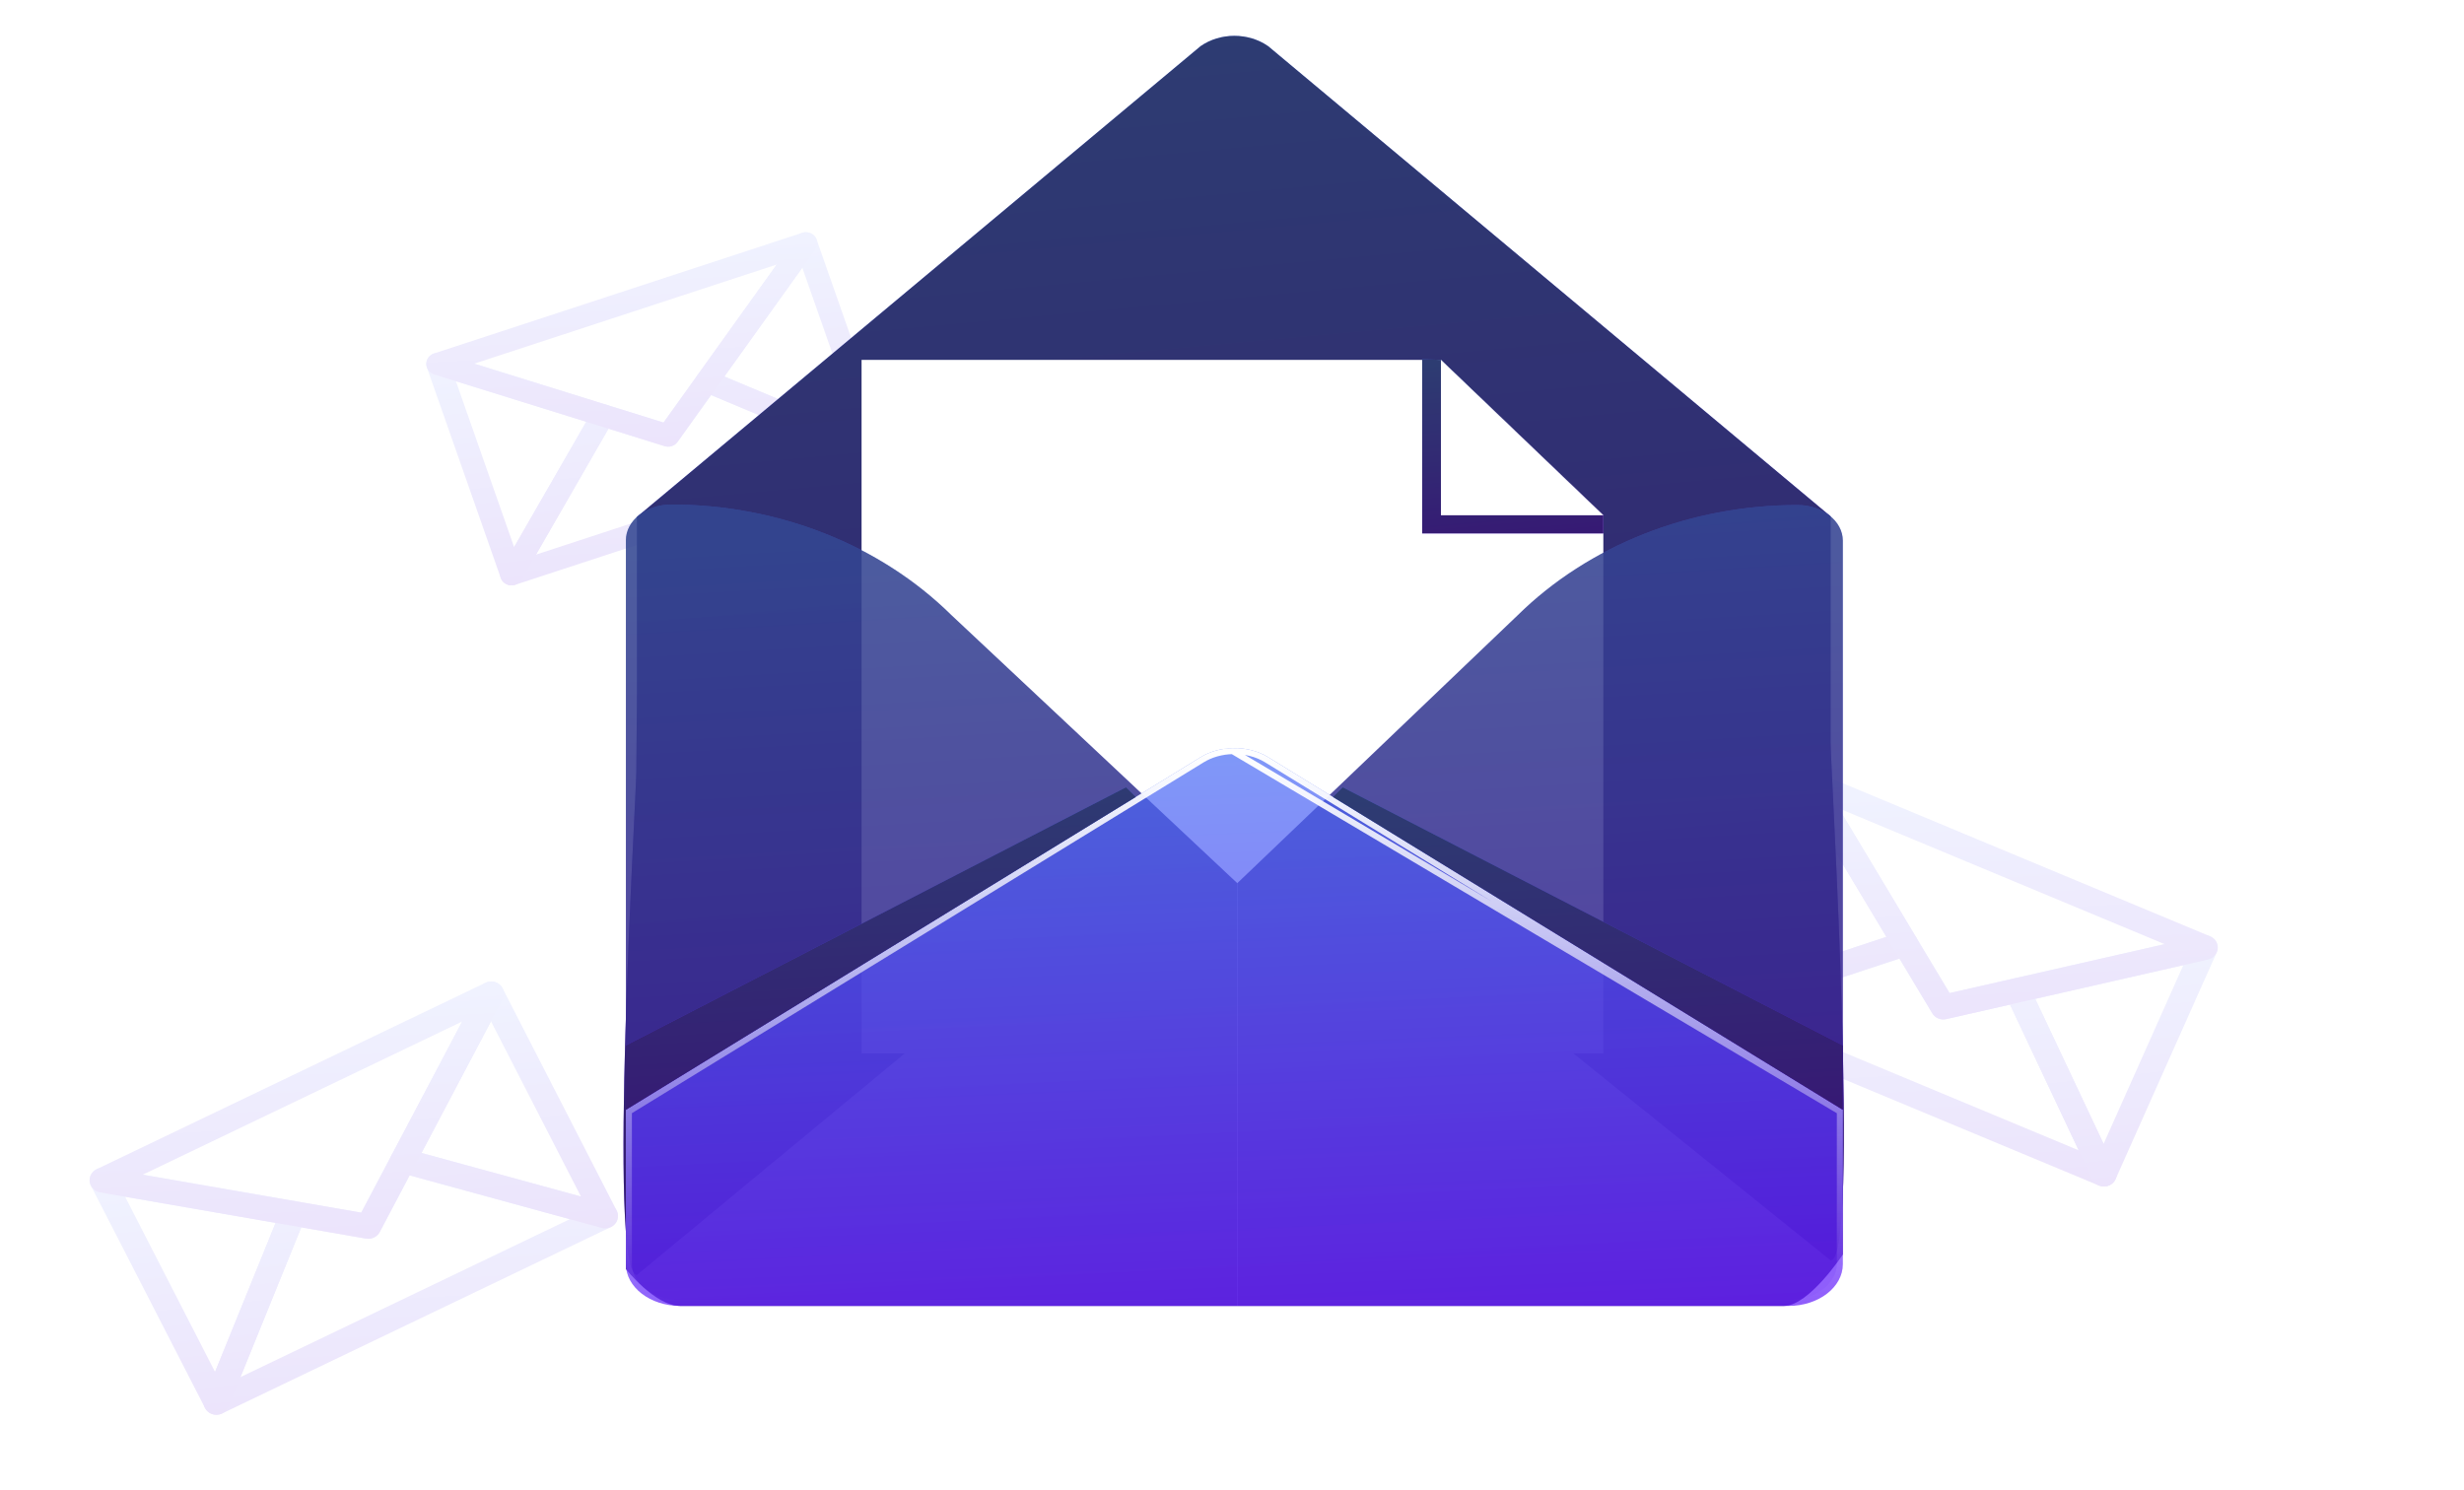
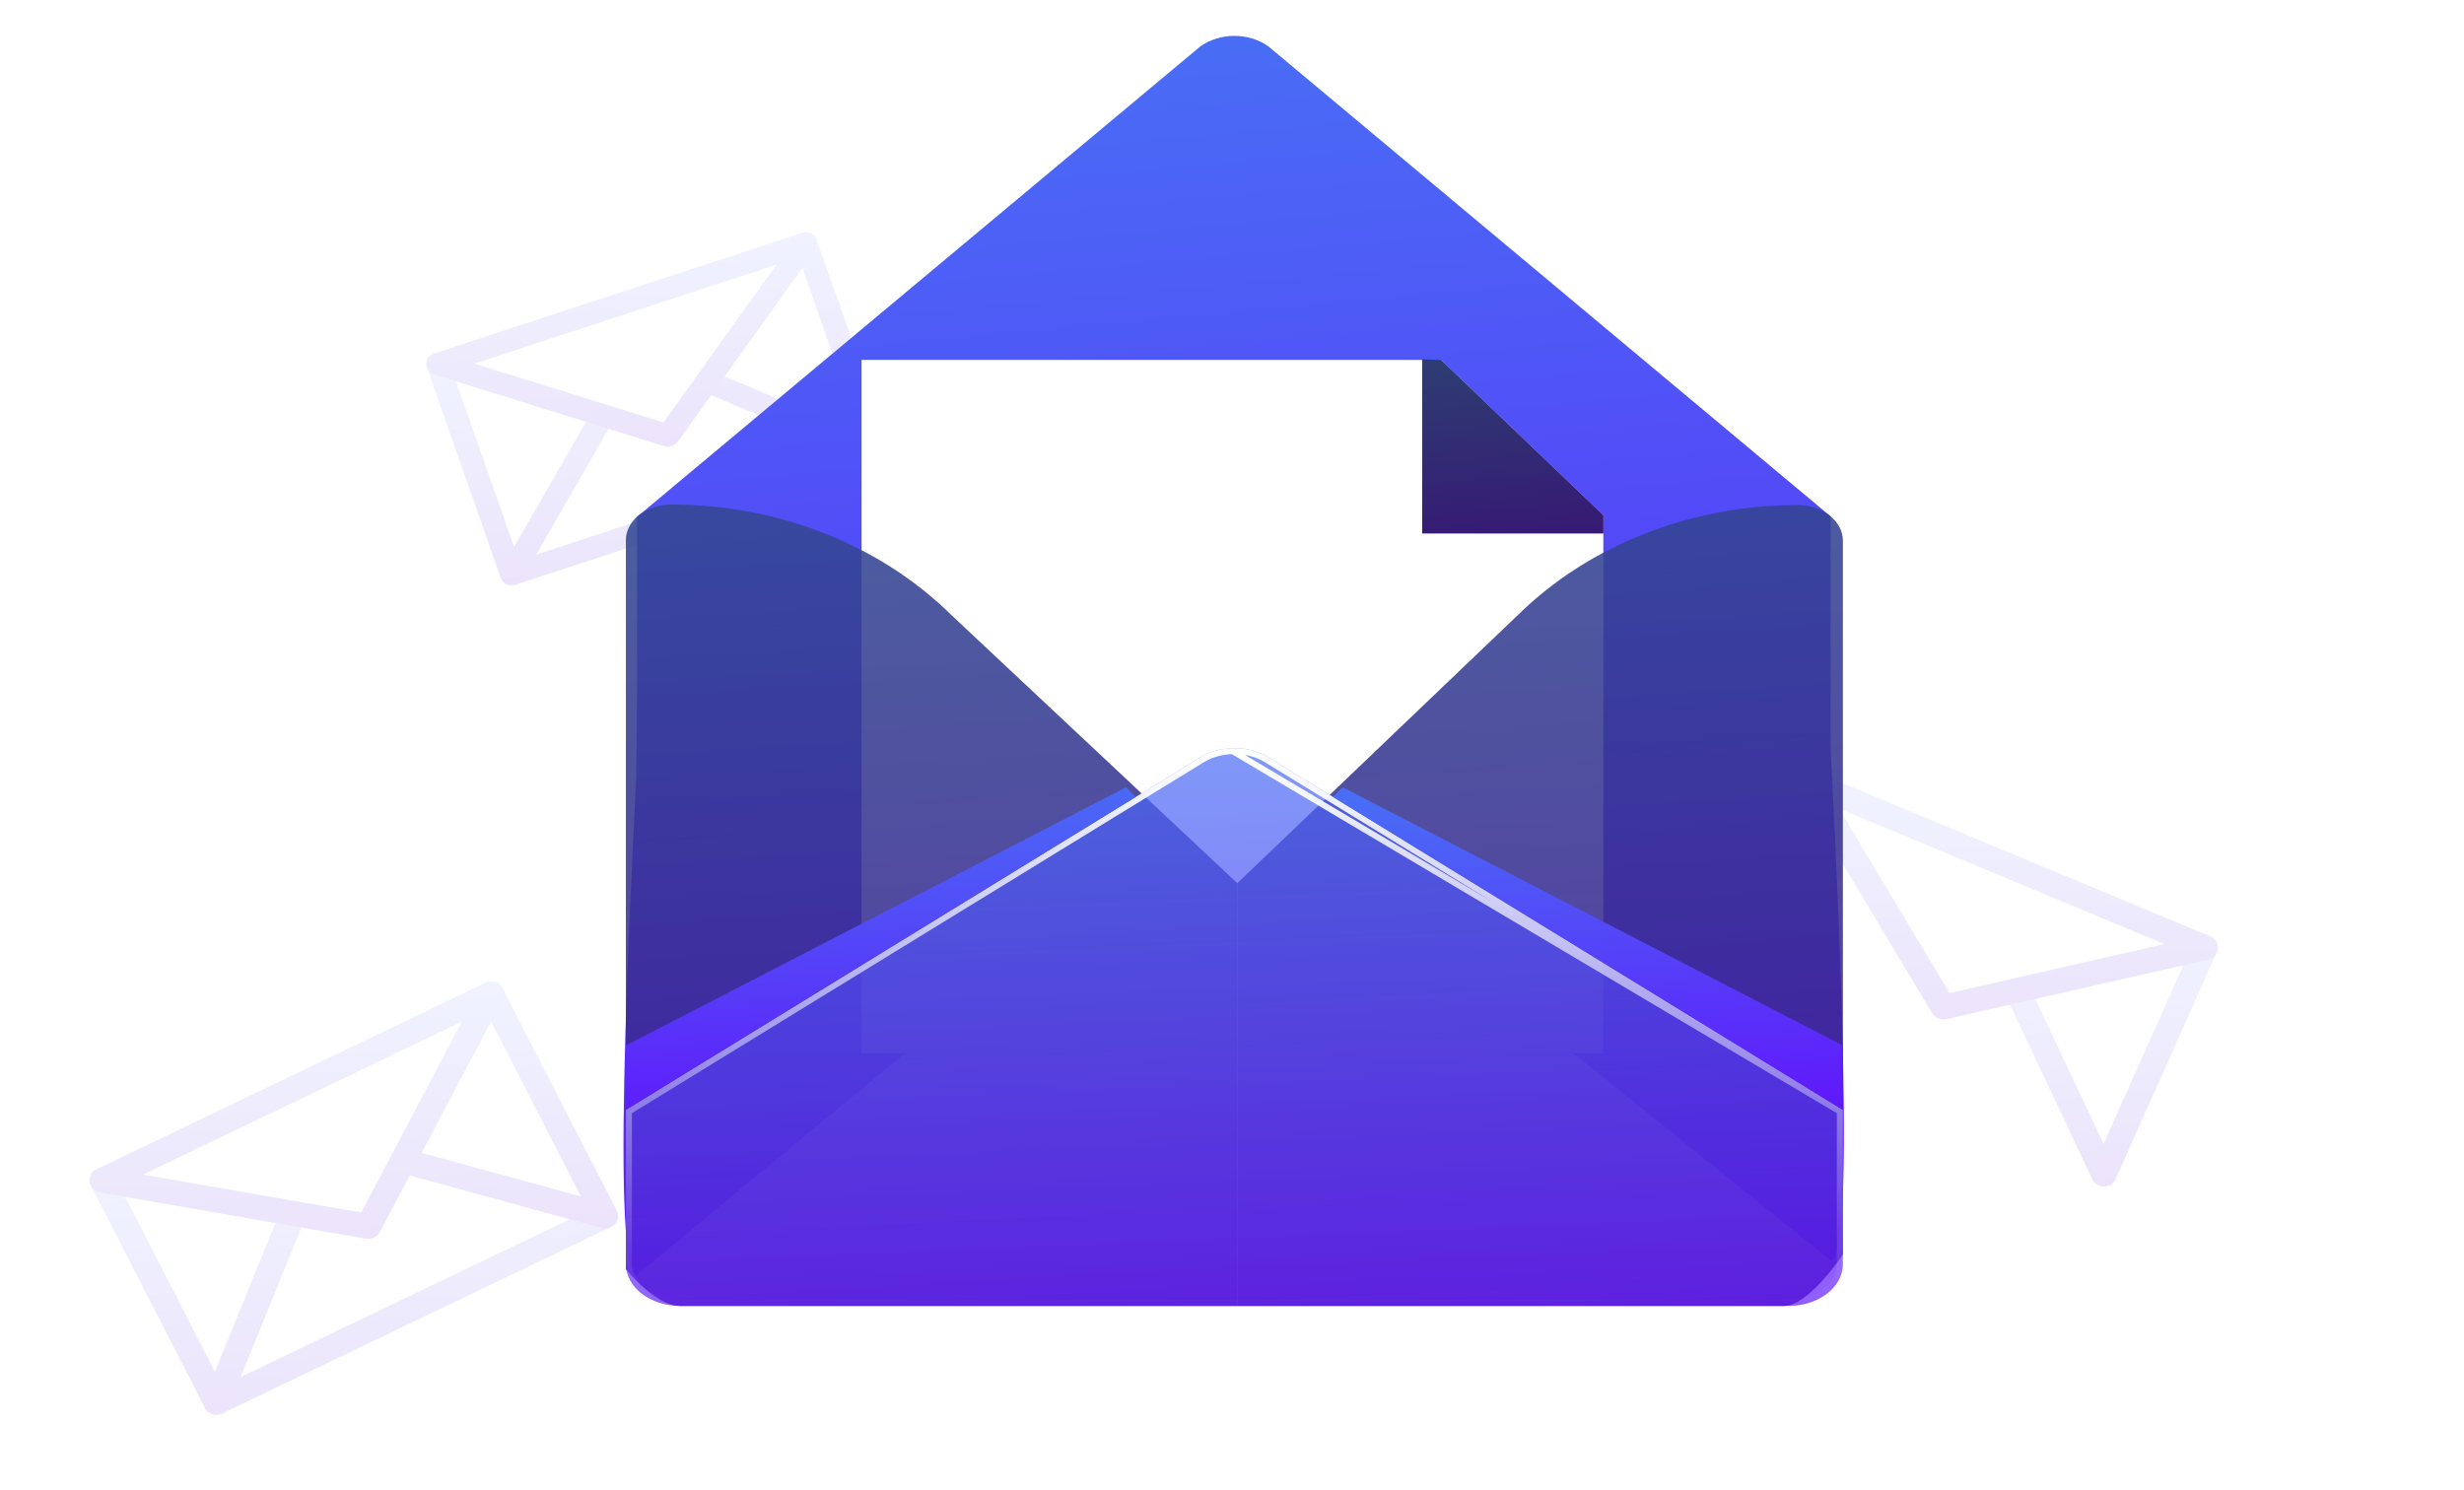
<svg xmlns="http://www.w3.org/2000/svg" width="410" height="248" viewBox="0 0 410 248" fill="none">
  <path d="M146.986 77.247L85.732 97.322C84.986 97.567 84.16 97.343 83.657 96.756C83.152 96.172 83.073 95.345 83.455 94.68L98.677 68.23C99.12 67.461 100.06 67.102 100.927 67.371L110.409 70.323L116.08 62.404C116.597 61.68 117.573 61.414 118.406 61.762L147.134 73.81C147.855 74.114 148.312 74.814 148.279 75.575C148.246 76.338 147.732 77.002 146.986 77.247ZM89.19 92.299L141.085 75.292L118.327 65.747L112.743 73.546C112.265 74.214 111.39 74.5 110.592 74.251L101.252 71.345L89.19 92.299Z" fill="url(#paint0_linear_1559_149288)" />
  <path d="M85.732 97.321C85.486 97.403 85.218 97.435 84.948 97.411C84.196 97.345 83.556 96.859 83.316 96.167L71.035 61.157C70.803 60.496 70.978 59.77 71.481 59.273C71.986 58.776 72.738 58.599 73.424 58.813L100.927 67.374C101.471 67.543 101.905 67.939 102.116 68.452C102.326 68.964 102.285 69.54 102.009 70.024L86.787 96.473C86.552 96.88 86.172 97.176 85.732 97.321ZM75.862 63.442L85.546 91.049L97.548 70.19L75.862 63.442Z" fill="url(#paint1_linear_1559_149288)" />
  <path d="M146.985 77.248C146.545 77.393 146.056 77.38 145.613 77.192L116.886 65.144C116.361 64.925 115.967 64.489 115.811 63.961C115.656 63.43 115.751 62.859 116.076 62.407L132.523 39.445C132.933 38.872 133.641 38.573 134.354 38.668C135.068 38.766 135.664 39.242 135.896 39.902L148.177 74.912C148.42 75.602 148.218 76.365 147.663 76.859C147.466 77.036 147.234 77.166 146.985 77.248ZM120.535 62.658L143.186 72.159L133.501 44.552L120.535 62.658Z" fill="url(#paint2_linear_1559_149288)" />
  <path d="M111.782 74.24C111.405 74.365 110.987 74.373 110.585 74.248L72.253 62.32C71.471 62.077 70.938 61.374 70.93 60.581C70.924 59.786 71.446 59.078 72.223 58.822L133.477 38.747C134.256 38.491 135.117 38.747 135.611 39.381C136.106 40.015 136.125 40.887 135.658 41.54L112.736 73.543C112.498 73.879 112.162 74.116 111.782 74.24ZM78.914 60.52L110.41 70.322L129.243 44.026L78.914 60.52Z" fill="url(#paint3_linear_1559_149288)" />
  <path d="M101.647 204.212L36.954 235.235C36.167 235.613 35.219 235.484 34.571 234.908C33.923 234.332 33.707 233.431 34.027 232.641L46.8 201.182C47.172 200.268 48.158 199.734 49.156 199.908L60.103 201.811L65.16 192.233C65.621 191.359 66.657 190.923 67.633 191.19L101.275 200.392C102.122 200.624 102.735 201.335 102.814 202.181C102.901 203.026 102.437 203.835 101.647 204.212ZM40.008 229.18L94.814 202.897L68.161 195.607L63.181 205.039C62.754 205.848 61.83 206.289 60.909 206.128L50.126 204.255L40.008 229.18Z" fill="url(#paint4_linear_1559_149288)" />
  <path d="M36.959 235.235C36.696 235.36 36.409 235.436 36.106 235.447C35.264 235.481 34.482 235.035 34.108 234.305L15.13 197.33C14.772 196.632 14.852 195.803 15.335 195.179C15.819 194.558 16.623 194.252 17.413 194.389L49.163 199.906C49.789 200.014 50.333 200.389 50.645 200.928C50.956 201.465 51 202.109 50.768 202.683L37.995 234.142C37.795 234.628 37.423 235.013 36.959 235.235ZM20.821 199.163L35.786 228.321L45.858 203.515L20.821 199.163Z" fill="url(#paint5_linear_1559_149288)" />
  <path d="M101.65 204.212C101.186 204.434 100.645 204.49 100.125 204.35L66.483 195.147C65.871 194.981 65.368 194.556 65.111 193.99C64.857 193.425 64.876 192.78 65.166 192.233L79.83 164.457C80.196 163.765 80.934 163.332 81.738 163.334C82.542 163.34 83.274 163.781 83.632 164.478L102.61 201.454C102.984 202.183 102.878 203.055 102.342 203.681C102.148 203.908 101.91 204.088 101.65 204.212ZM70.135 191.871L96.665 199.126L81.697 169.971L70.135 191.871Z" fill="url(#paint6_linear_1559_149288)" />
  <path d="M62.233 205.949C61.834 206.139 61.372 206.21 60.91 206.131L16.657 198.442C15.753 198.287 15.056 197.586 14.927 196.707C14.799 195.829 15.266 194.968 16.089 194.575L80.779 163.552C81.602 163.158 82.594 163.316 83.239 163.948C83.884 164.579 84.037 165.538 83.621 166.328L63.184 205.04C62.968 205.444 62.632 205.756 62.233 205.949ZM23.748 195.494L60.109 201.811L76.903 170.003L23.748 195.494Z" fill="url(#paint7_linear_1559_149288)" />
-   <path d="M349.248 197.295L283.257 169.794C282.453 169.458 281.945 168.679 281.98 167.833C282.016 166.988 282.584 166.251 283.413 165.976L316.336 155.104C317.292 154.787 318.345 155.17 318.853 156.015L324.404 165.27L335.179 162.819C336.163 162.594 337.172 163.075 337.593 163.963L352.016 194.568C352.38 195.339 352.213 196.246 351.601 196.848C350.986 197.453 350.051 197.63 349.248 197.295ZM289.975 168.134L345.883 191.435L334.455 167.188L323.844 169.603C322.937 169.809 321.994 169.418 321.526 168.636L316.059 159.519L289.975 168.134Z" fill="url(#paint8_linear_1559_149288)" />
-   <path d="M283.256 169.794C282.991 169.683 282.745 169.519 282.54 169.305C281.971 168.71 281.818 167.849 282.149 167.104L298.973 129.386C299.29 128.676 299.992 128.2 300.793 128.152C301.591 128.107 302.348 128.501 302.75 129.17L318.849 156.015C319.167 156.546 319.224 157.186 319 157.759C318.778 158.332 318.3 158.782 317.701 158.98L284.778 169.852C284.273 170.018 283.732 169.989 283.256 169.794ZM301.198 134.742L287.93 164.486L313.891 155.912L301.198 134.742Z" fill="url(#paint9_linear_1559_149288)" />
  <path d="M349.245 197.295C348.773 197.097 348.379 196.735 348.158 196.265L333.734 165.659C333.471 165.102 333.48 164.46 333.758 163.91C334.037 163.361 334.557 162.959 335.174 162.819L366.422 155.704C367.201 155.527 368.015 155.788 368.529 156.38C369.043 156.972 369.169 157.796 368.852 158.504L352.028 196.222C351.697 196.965 350.943 197.451 350.104 197.459C349.806 197.464 349.513 197.406 349.245 197.295ZM338.657 166.232L350.03 190.365L363.298 160.621L338.657 166.232Z" fill="url(#paint10_linear_1559_149288)" />
  <path d="M322.52 169.493C322.112 169.324 321.76 169.03 321.525 168.639L299.087 131.223C298.628 130.459 298.729 129.497 299.336 128.837C299.942 128.176 300.918 127.968 301.757 128.316L367.748 155.817C368.587 156.166 369.098 156.996 369.019 157.876C368.94 158.755 368.284 159.487 367.396 159.688L323.845 169.604C323.389 169.707 322.927 169.662 322.52 169.493ZM305.964 134.528L324.403 165.273L360.188 157.128L305.964 134.528Z" fill="url(#paint11_linear_1559_149288)" />
  <path d="M304.603 85.933L304.603 115.22V123.516C304.603 127.867 309.586 209.734 304.603 209.734L205.394 129.901L105.993 212.156C101.013 212.156 105.88 132.711 105.88 128.359L105.993 115.22L105.993 86.02L120.051 74.278L159.913 40.982L199.774 7.686C203.062 5.398 207.725 5.398 211.014 7.686L290.663 74.278L304.603 85.933Z" fill="url(#paint12_linear_1559_149288)" />
-   <path d="M304.603 85.933L304.603 115.22V123.516C304.603 127.867 309.586 209.734 304.603 209.734L205.394 129.901L105.993 212.156C101.013 212.156 105.88 132.711 105.88 128.359L105.993 115.22L105.993 86.02L120.051 74.278L159.913 40.982L199.774 7.686C203.062 5.398 207.725 5.398 211.014 7.686L290.663 74.278L304.603 85.933Z" fill="#1B1B1B" fill-opacity="0.6" />
  <path d="M266.79 85.753V175.318H143.361V59.893H239.766L266.79 85.753Z" fill="white" />
  <path d="M266.791 85.753V88.773H236.643V59.779L239.767 59.892L266.791 85.753Z" fill="url(#paint13_linear_1559_149288)" />
  <path d="M266.791 85.753V88.773H236.643V59.779L239.767 59.892L266.791 85.753Z" fill="#1B1B1B" fill-opacity="0.6" />
-   <path d="M266.79 85.753H239.766V59.893L266.79 85.753Z" fill="white" />
+   <path d="M266.79 85.753V59.893L266.79 85.753Z" fill="white" />
  <g filter="url(#filter0_b_1559_149288)">
    <path d="M158.288 102.353L205.881 146.99V217.329H113.166C108.993 217.329 104.146 211.187 104.146 211.187V89.903C104.146 86.625 107.533 83.967 111.707 83.967C129.484 83.967 146.42 90.651 158.288 102.353Z" fill="url(#paint14_linear_1559_149288)" fill-opacity="0.8" />
    <path d="M158.288 102.353L205.881 146.99V217.329H113.166C108.993 217.329 104.146 211.187 104.146 211.187V89.903C104.146 86.625 107.533 83.967 111.707 83.967C129.484 83.967 146.42 90.651 158.288 102.353Z" fill="#1B1B1B" fill-opacity="0.4" />
    <path d="M252.499 102.435L205.881 146.99V217.329L296.822 217.332C300.996 217.332 306.641 208.766 306.641 208.766V89.985C306.641 86.707 303.254 84.049 299.08 84.049C281.303 84.049 264.367 90.733 252.499 102.435Z" fill="url(#paint15_linear_1559_149288)" fill-opacity="0.8" />
    <path d="M252.499 102.435L205.881 146.99V217.329L296.822 217.332C300.996 217.332 306.641 208.766 306.641 208.766V89.985C306.641 86.707 303.254 84.049 299.08 84.049C281.303 84.049 264.367 90.733 252.499 102.435Z" fill="#1B1B1B" fill-opacity="0.4" />
  </g>
  <g filter="url(#filter1_b_1559_149288)">
    <path d="M306.643 184.698V210.381C306.643 214.22 302.603 217.332 297.623 217.332H113.166C108.186 217.332 104.146 214.22 104.146 210.381V184.698L199.775 126.01C201.33 125.056 203.194 124.551 205.078 124.499C207.169 124.44 209.281 124.948 211.017 126.01L306.643 184.698Z" fill="url(#paint16_linear_1559_149288)" fill-opacity="0.7" />
    <path d="M306.143 184.977L210.756 126.436C210.756 126.436 210.756 126.436 210.756 126.436C209.111 125.43 207.096 124.943 205.092 124.998L306.143 184.977ZM306.143 184.977V210.381C306.143 213.83 302.456 216.832 297.623 216.832H113.166C108.334 216.832 104.646 213.83 104.646 210.381V184.977L200.036 126.436C201.508 125.533 203.285 125.049 205.091 124.998L306.143 184.977Z" stroke="url(#paint17_linear_1559_149288)" />
  </g>
  <path d="M104.146 173.986L187.366 131.021L188.992 132.628L104.146 184.697V173.986Z" fill="url(#paint18_linear_1559_149288)" />
-   <path d="M104.146 173.986L187.366 131.021L188.992 132.628L104.146 184.697V173.986Z" fill="#1B1B1B" fill-opacity="0.6" />
  <path d="M306.642 173.986L223.423 131.021L221.797 132.628L306.642 184.697V173.986Z" fill="url(#paint19_linear_1559_149288)" />
-   <path d="M306.642 173.986L223.423 131.021L221.797 132.628L306.642 184.697V173.986Z" fill="#1B1B1B" fill-opacity="0.6" />
  <defs>
    <filter id="filter0_b_1559_149288" x="76.147" y="55.967" width="258.494" height="189.365" filterUnits="userSpaceOnUse" color-interpolation-filters="sRGB">
      <feFlood flood-opacity="0" result="BackgroundImageFix" />
      <feGaussianBlur in="BackgroundImageFix" stdDeviation="14" />
      <feComposite in2="SourceAlpha" operator="in" result="effect1_backgroundBlur_1559_149288" />
      <feBlend mode="normal" in="SourceGraphic" in2="effect1_backgroundBlur_1559_149288" result="shape" />
    </filter>
    <filter id="filter1_b_1559_149288" x="94.147" y="114.494" width="222.496" height="112.838" filterUnits="userSpaceOnUse" color-interpolation-filters="sRGB">
      <feFlood flood-opacity="0" result="BackgroundImageFix" />
      <feGaussianBlur in="BackgroundImageFix" stdDeviation="5" />
      <feComposite in2="SourceAlpha" operator="in" result="effect1_backgroundBlur_1559_149288" />
      <feBlend mode="normal" in="SourceGraphic" in2="effect1_backgroundBlur_1559_149288" result="shape" />
    </filter>
    <linearGradient id="paint0_linear_1559_149288" x1="115.598" y1="61.606" x2="117.602" y2="101.862" gradientUnits="userSpaceOnUse">
      <stop stop-color="#F0F3FF" />
      <stop offset="1" stop-color="#EBE2FB" />
    </linearGradient>
    <linearGradient id="paint1_linear_1559_149288" x1="86.519" y1="58.72" x2="91.334" y2="101.788" gradientUnits="userSpaceOnUse">
      <stop stop-color="#F0F3FF" />
      <stop offset="1" stop-color="#EBE2FB" />
    </linearGradient>
    <linearGradient id="paint2_linear_1559_149288" x1="131.933" y1="38.647" x2="136.571" y2="81.754" gradientUnits="userSpaceOnUse">
      <stop stop-color="#F0F3FF" />
      <stop offset="1" stop-color="#EBE2FB" />
    </linearGradient>
    <linearGradient id="paint3_linear_1559_149288" x1="103.313" y1="38.645" x2="105.304" y2="78.765" gradientUnits="userSpaceOnUse">
      <stop stop-color="#F0F3FF" />
      <stop offset="1" stop-color="#EBE2FB" />
    </linearGradient>
    <linearGradient id="paint4_linear_1559_149288" x1="68.194" y1="191.107" x2="71.091" y2="240.904" gradientUnits="userSpaceOnUse">
      <stop stop-color="#F0F3FF" />
      <stop offset="1" stop-color="#EBE2FB" />
    </linearGradient>
    <linearGradient id="paint5_linear_1559_149288" x1="32.829" y1="194.352" x2="37.559" y2="240.172" gradientUnits="userSpaceOnUse">
      <stop stop-color="#F0F3FF" />
      <stop offset="1" stop-color="#EBE2FB" />
    </linearGradient>
    <linearGradient id="paint6_linear_1559_149288" x1="83.795" y1="163.33" x2="88.294" y2="209.196" gradientUnits="userSpaceOnUse">
      <stop stop-color="#F0F3FF" />
      <stop offset="1" stop-color="#EBE2FB" />
    </linearGradient>
    <linearGradient id="paint7_linear_1559_149288" x1="49.221" y1="163.333" x2="51.924" y2="211.442" gradientUnits="userSpaceOnUse">
      <stop stop-color="#F0F3FF" />
      <stop offset="1" stop-color="#EBE2FB" />
    </linearGradient>
    <linearGradient id="paint8_linear_1559_149288" x1="316.931" y1="154.989" x2="319.542" y2="202.706" gradientUnits="userSpaceOnUse">
      <stop stop-color="#F0F3FF" />
      <stop offset="1" stop-color="#EBE2FB" />
    </linearGradient>
    <linearGradient id="paint9_linear_1559_149288" x1="300.47" y1="128.144" x2="305.217" y2="174.78" gradientUnits="userSpaceOnUse">
      <stop stop-color="#F0F3FF" />
      <stop offset="1" stop-color="#EBE2FB" />
    </linearGradient>
    <linearGradient id="paint10_linear_1559_149288" x1="351.202" y1="155.645" x2="356.168" y2="202.232" gradientUnits="userSpaceOnUse">
      <stop stop-color="#F0F3FF" />
      <stop offset="1" stop-color="#EBE2FB" />
    </linearGradient>
    <linearGradient id="paint11_linear_1559_149288" x1="333.752" y1="128.145" x2="336.247" y2="174.79" gradientUnits="userSpaceOnUse">
      <stop stop-color="#F0F3FF" />
      <stop offset="1" stop-color="#EBE2FB" />
    </linearGradient>
    <linearGradient id="paint12_linear_1559_149288" x1="204.816" y1="5.947" x2="225.981" y2="236.362" gradientUnits="userSpaceOnUse">
      <stop stop-color="#496DF5" />
      <stop offset="1" stop-color="#6210FB" />
    </linearGradient>
    <linearGradient id="paint13_linear_1559_149288" x1="251.647" y1="59.776" x2="254.469" y2="92.204" gradientUnits="userSpaceOnUse">
      <stop stop-color="#496DF5" />
      <stop offset="1" stop-color="#6210FB" />
    </linearGradient>
    <linearGradient id="paint14_linear_1559_149288" x1="204.927" y1="83.952" x2="213.85" y2="233.714" gradientUnits="userSpaceOnUse">
      <stop stop-color="#496DF5" />
      <stop offset="1" stop-color="#6210FB" />
    </linearGradient>
    <linearGradient id="paint15_linear_1559_149288" x1="204.927" y1="83.952" x2="213.85" y2="233.714" gradientUnits="userSpaceOnUse">
      <stop stop-color="#496DF5" />
      <stop offset="1" stop-color="#6210FB" />
    </linearGradient>
    <linearGradient id="paint16_linear_1559_149288" x1="204.928" y1="124.484" x2="209.26" y2="228.927" gradientUnits="userSpaceOnUse">
      <stop stop-color="#496DF5" />
      <stop offset="1" stop-color="#6210FB" />
    </linearGradient>
    <linearGradient id="paint17_linear_1559_149288" x1="205.395" y1="124.494" x2="205.395" y2="217.332" gradientUnits="userSpaceOnUse">
      <stop stop-color="white" />
      <stop offset="1" stop-color="white" stop-opacity="0" />
    </linearGradient>
    <linearGradient id="paint18_linear_1559_149288" x1="146.374" y1="131.016" x2="149.824" y2="191.307" gradientUnits="userSpaceOnUse">
      <stop stop-color="#496DF5" />
      <stop offset="1" stop-color="#6210FB" />
    </linearGradient>
    <linearGradient id="paint19_linear_1559_149288" x1="264.024" y1="131.016" x2="267.475" y2="191.307" gradientUnits="userSpaceOnUse">
      <stop stop-color="#496DF5" />
      <stop offset="1" stop-color="#6210FB" />
    </linearGradient>
  </defs>
</svg>